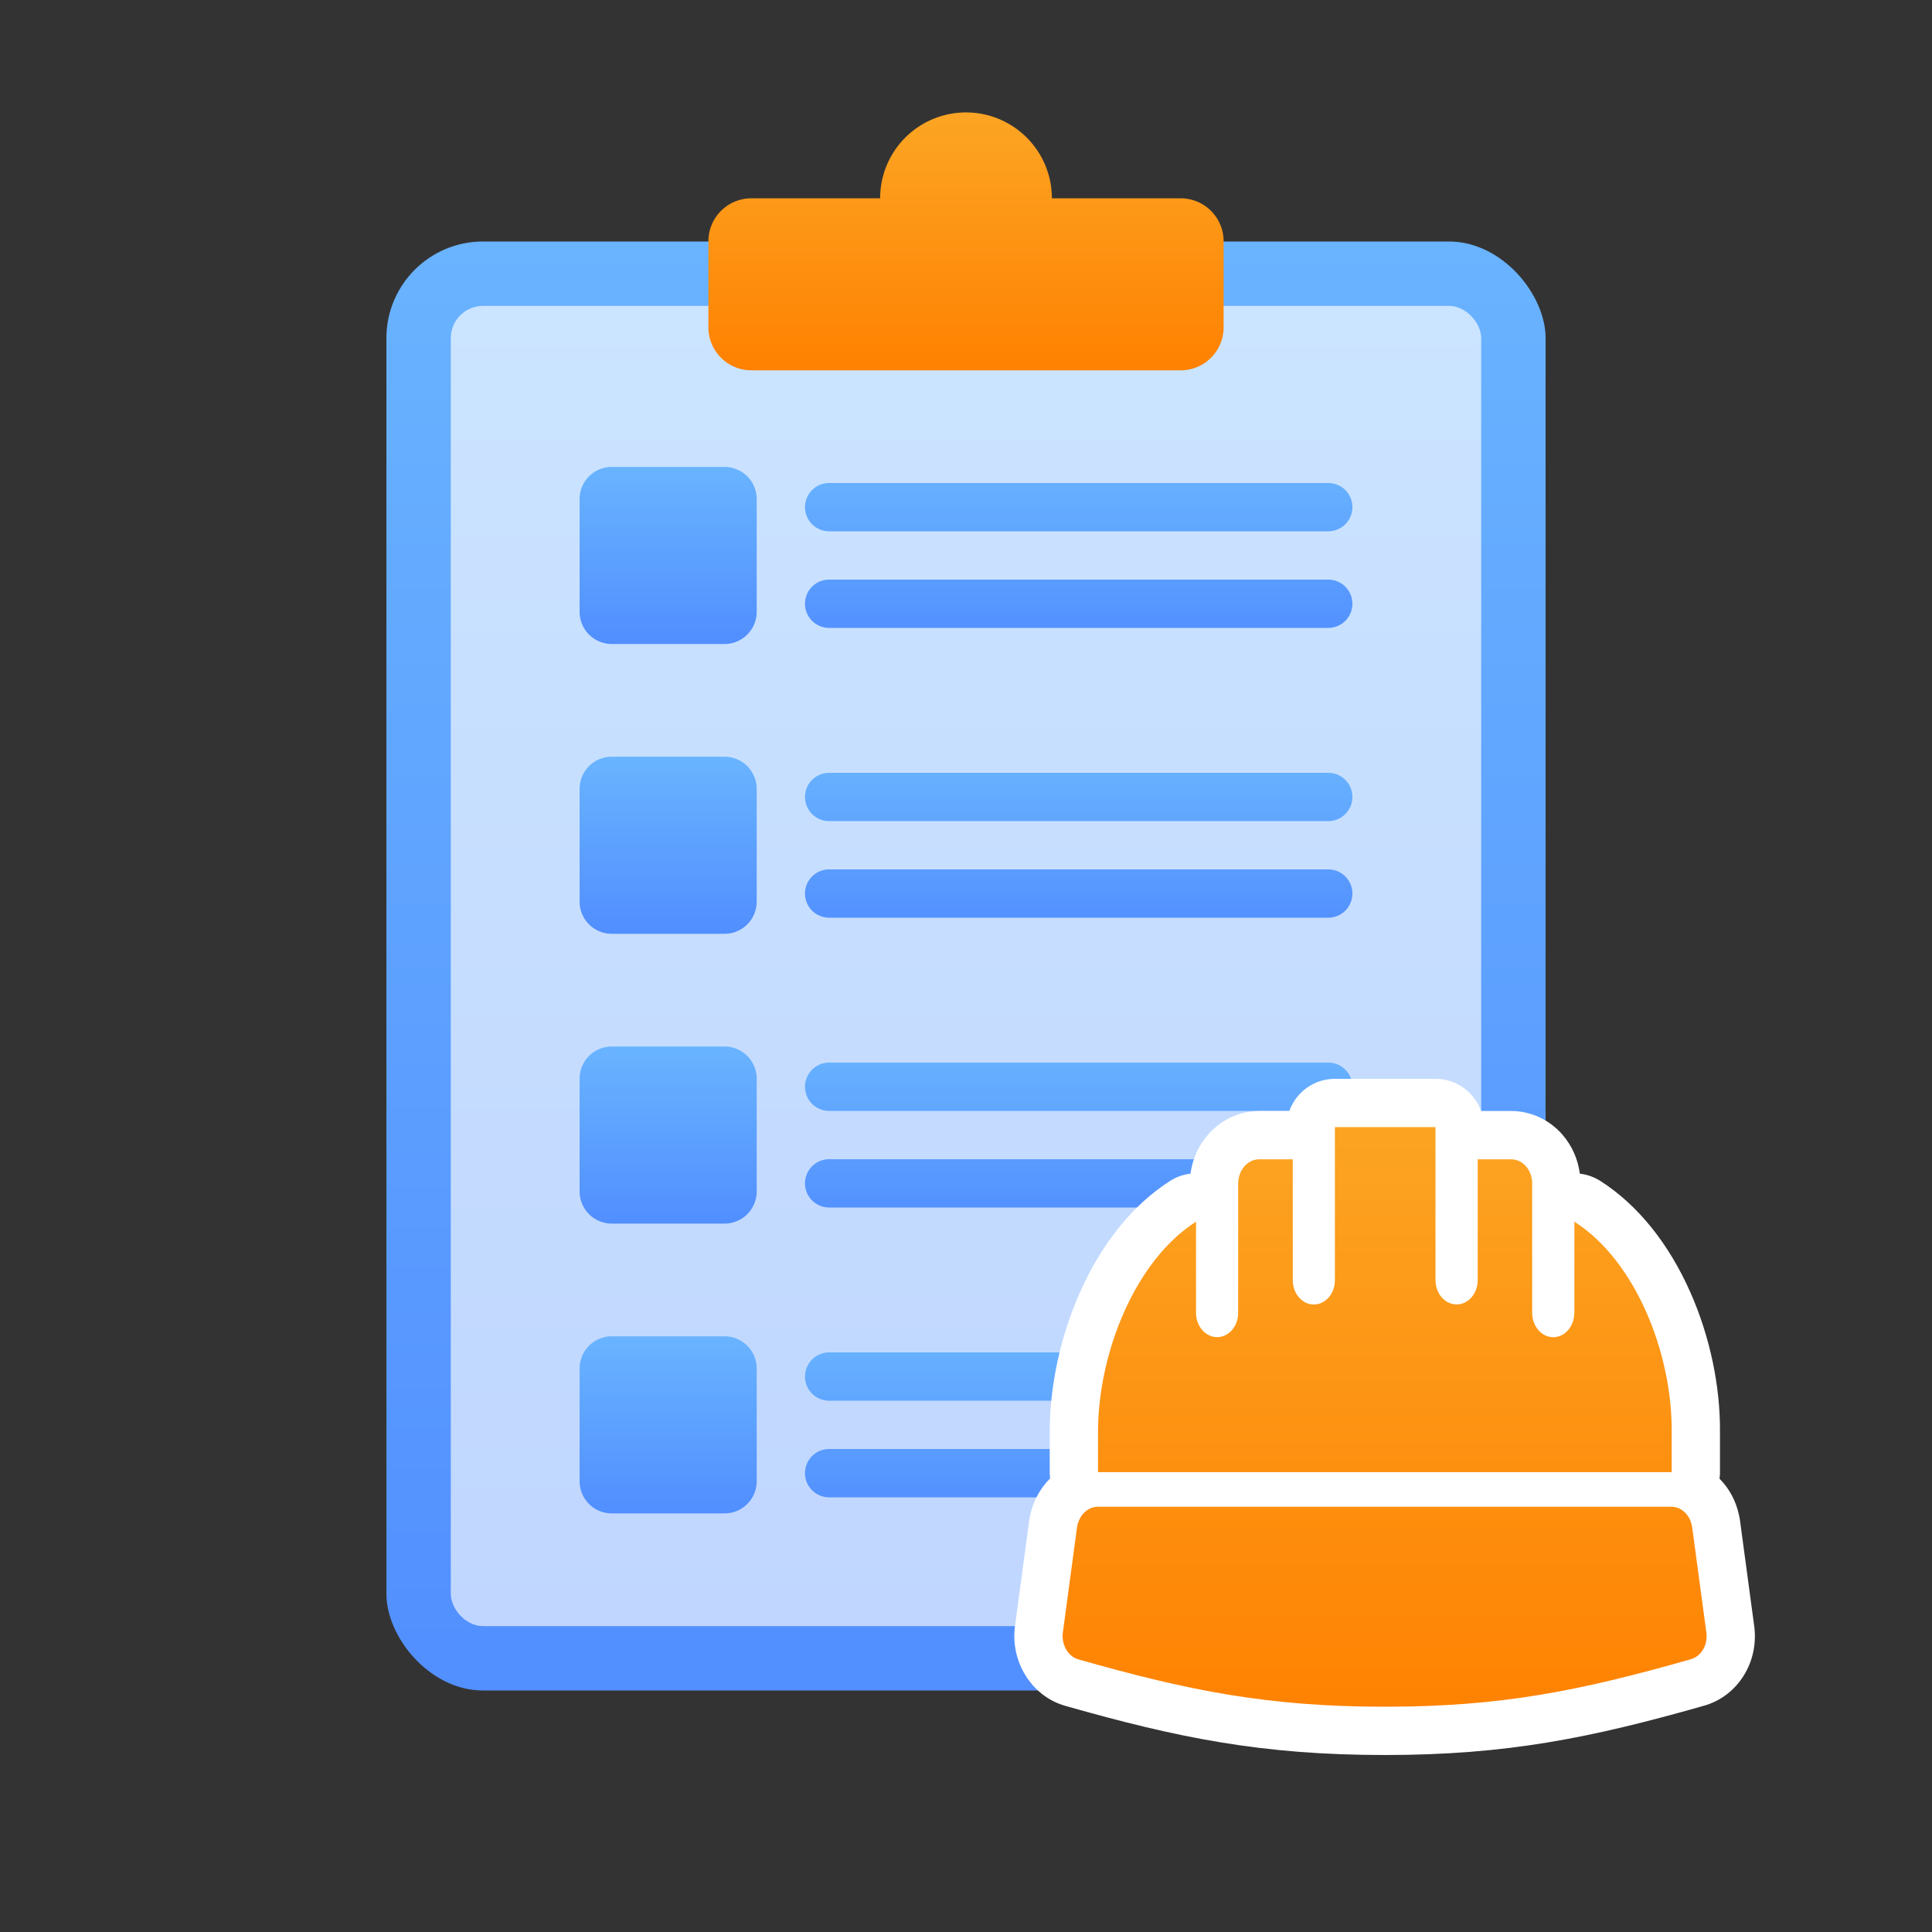
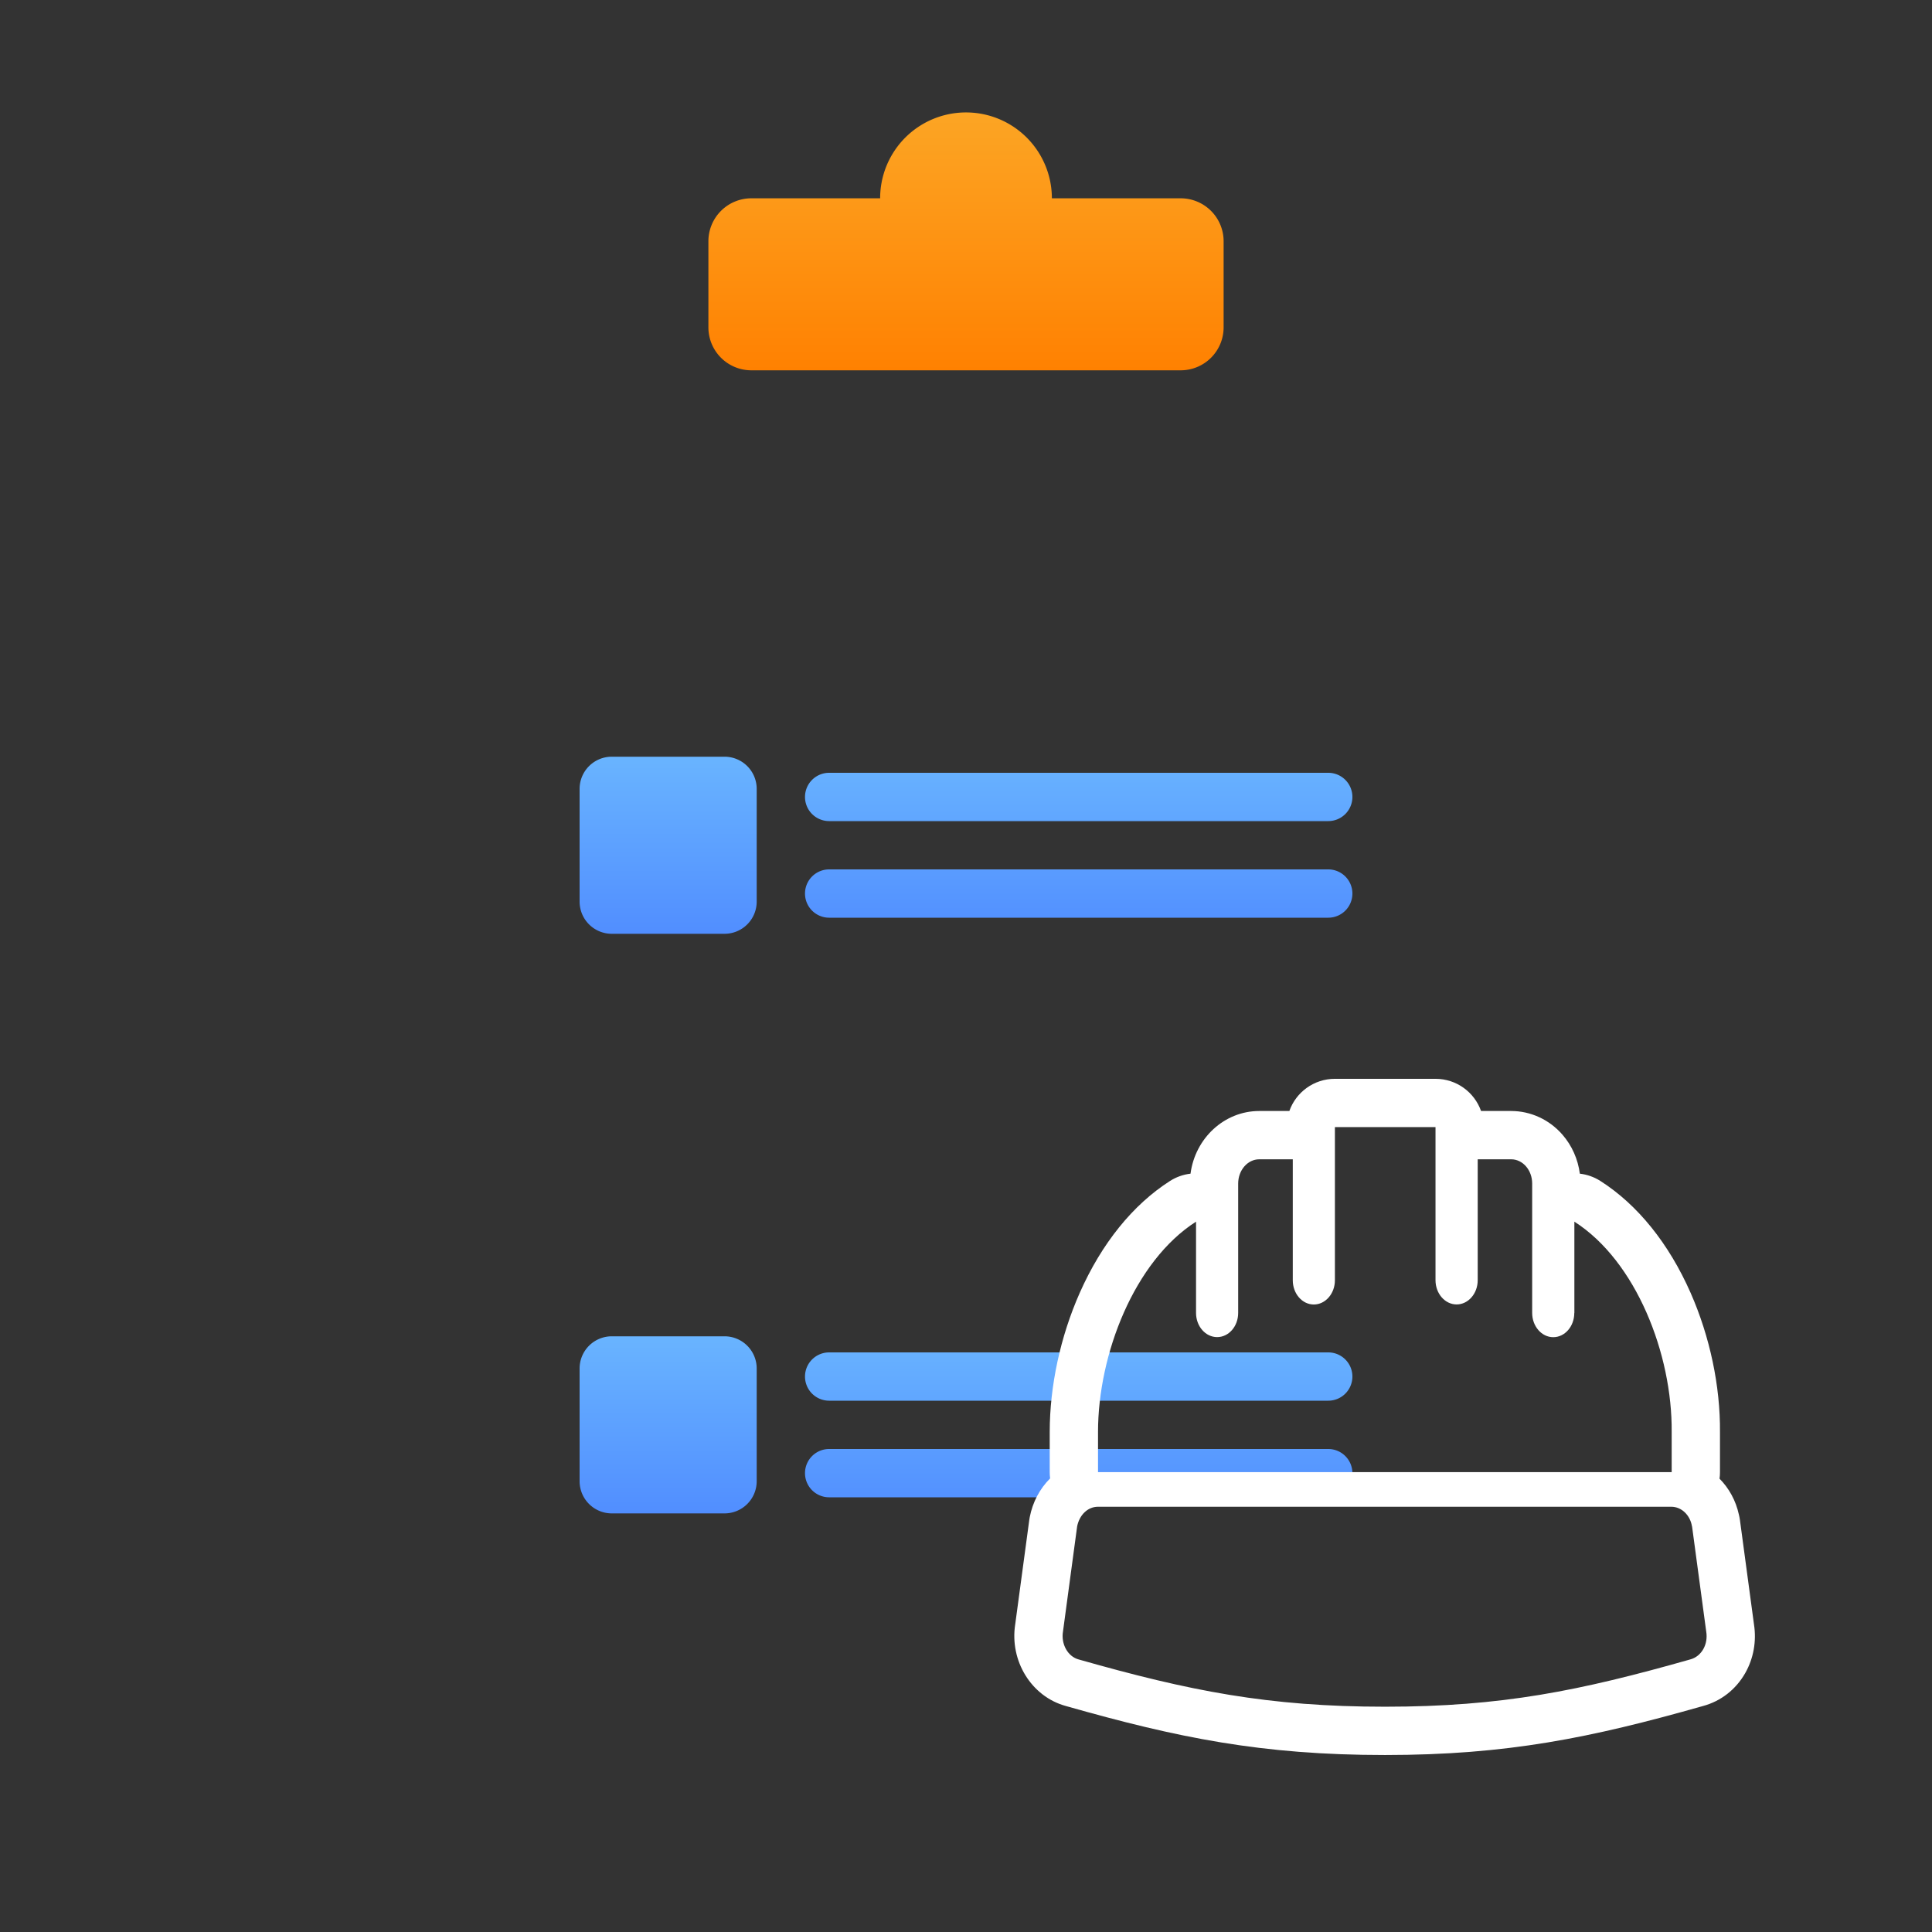
<svg xmlns="http://www.w3.org/2000/svg" width="120" height="120" viewBox="0 0 120 120">
  <rect x="0" y="0" width="120" height="120" fill="#333333" stroke="none" />
  <defs>
    <linearGradient id="linear-gradient" x1="0.5" x2="0.5" y2="1" gradientUnits="objectBoundingBox">
      <stop offset="0" stop-color="#69b3ff" />
      <stop offset="1" stop-color="#528fff" />
    </linearGradient>
    <linearGradient id="linear-gradient-2" x1="0.5" x2="0.5" y2="1" gradientUnits="objectBoundingBox">
      <stop offset="0" stop-color="#cbe4ff" />
      <stop offset="1" stop-color="#c0d6ff" />
    </linearGradient>
    <linearGradient id="linear-gradient-3" x1="0.5" x2="0.5" y2="1" gradientUnits="objectBoundingBox">
      <stop offset="0" stop-color="#69b4ff" />
      <stop offset="1" stop-color="#518eff" />
    </linearGradient>
    <linearGradient id="linear-gradient-7" x1="0.5" x2="0.5" y2="1" gradientUnits="objectBoundingBox">
      <stop offset="0" stop-color="#fca524" />
      <stop offset="1" stop-color="#ff8101" />
    </linearGradient>
  </defs>
  <g id="_5建设项目管理" data-name="5建设项目管理" transform="translate(12804 5341)">
-     <rect id="矩形_10935" data-name="矩形 10935" width="72" height="90" rx="6" transform="translate(-12780 -5326)" fill="url(#linear-gradient)" />
-     <rect id="矩形_10935-2" data-name="矩形 10935" width="64" height="82" rx="2" transform="translate(-12776 -5322)" fill="url(#linear-gradient-2)" />
    <rect id="矩形_13157" data-name="矩形 13157" width="120" height="120" transform="translate(-12804 -5341)" fill="none" opacity="0" />
-     <path id="联合_78" data-name="联合 78" d="M-13295-567a2,2,0,0,1-2-2v-7a2,2,0,0,1,2-2h7a2,2,0,0,1,2,2v7a2,2,0,0,1-2,2Zm13.5-1a1.5,1.5,0,0,1-1.5-1.5,1.5,1.5,0,0,1,1.5-1.5h31a1.5,1.5,0,0,1,1.5,1.5,1.5,1.5,0,0,1-1.5,1.5Zm0-6a1.5,1.5,0,0,1-1.5-1.5,1.5,1.5,0,0,1,1.5-1.5h31a1.5,1.5,0,0,1,1.5,1.5,1.5,1.5,0,0,1-1.5,1.5Z" transform="translate(529 -4734)" fill="url(#linear-gradient-3)" />
    <path id="联合_79" data-name="联合 79" d="M-13295-567a2,2,0,0,1-2-2v-7a2,2,0,0,1,2-2h7a2,2,0,0,1,2,2v7a2,2,0,0,1-2,2Zm13.5-1a1.5,1.5,0,0,1-1.5-1.5,1.5,1.5,0,0,1,1.5-1.5h31a1.5,1.5,0,0,1,1.5,1.5,1.5,1.5,0,0,1-1.5,1.5Zm0-6a1.5,1.5,0,0,1-1.5-1.5,1.5,1.5,0,0,1,1.5-1.5h31a1.5,1.5,0,0,1,1.5,1.5,1.5,1.5,0,0,1-1.5,1.5Z" transform="translate(529 -4716)" fill="url(#linear-gradient-3)" />
-     <path id="联合_80" data-name="联合 80" d="M-13295-567a2,2,0,0,1-2-2v-7a2,2,0,0,1,2-2h7a2,2,0,0,1,2,2v7a2,2,0,0,1-2,2Zm13.5-1a1.5,1.5,0,0,1-1.5-1.5,1.5,1.5,0,0,1,1.5-1.5h31a1.5,1.5,0,0,1,1.5,1.5,1.5,1.5,0,0,1-1.5,1.5Zm0-6a1.5,1.5,0,0,1-1.5-1.5,1.5,1.5,0,0,1,1.5-1.5h31a1.5,1.5,0,0,1,1.5,1.5,1.5,1.5,0,0,1-1.5,1.5Z" transform="translate(529 -4698)" fill="url(#linear-gradient-3)" />
    <path id="联合_81" data-name="联合 81" d="M-13295-567a2,2,0,0,1-2-2v-7a2,2,0,0,1,2-2h7a2,2,0,0,1,2,2v7a2,2,0,0,1-2,2Zm13.5-1a1.5,1.5,0,0,1-1.5-1.5,1.5,1.5,0,0,1,1.5-1.5h31a1.5,1.5,0,0,1,1.5,1.5,1.5,1.5,0,0,1-1.5,1.5Zm0-6a1.5,1.5,0,0,1-1.5-1.5,1.5,1.5,0,0,1,1.5-1.5h31a1.5,1.5,0,0,1,1.5,1.5,1.5,1.5,0,0,1-1.5,1.5Z" transform="translate(529 -4680)" fill="url(#linear-gradient-3)" />
    <path id="路径_52429" data-name="路径 52429" d="M399.607,66.276a5.333,5.333,0,0,1,10.667,0h8a2.668,2.668,0,0,1,2.667,2.671v5.342a2.668,2.668,0,0,1-2.667,2.671H391.607a2.668,2.668,0,0,1-2.667-2.671V68.947a2.668,2.668,0,0,1,2.667-2.671h8Z" transform="translate(-13148.94 -5394.959)" fill="url(#linear-gradient-7)" />
    <g id="路径_52425" data-name="路径 52425" transform="translate(-13019.575 -5553.361)" stroke-linecap="round" stroke-linejoin="round" fill="url(#linear-gradient-7)">
-       <path d="M 301.604 319.868 C 294.113 319.868 288.993 318.817 282.17 316.877 C 280.764 316.494 279.868 315.003 280.116 313.468 L 280.991 306.969 L 280.997 306.925 L 281.006 306.881 C 281.172 306.031 281.64 305.333 282.275 304.906 L 282.275 303.799 L 282.275 301.305 C 282.275 298.652 282.892 295.798 284.012 293.269 C 285.253 290.468 286.997 288.292 289.056 286.976 L 290.982 285.746 C 291.046 284.147 292.281 282.867 293.79 282.867 L 295.872 282.867 L 296.988 282.867 L 296.988 282.368 L 296.988 280.868 L 298.488 280.868 L 304.737 280.868 L 306.237 280.868 L 306.237 282.368 L 306.237 282.867 L 307.358 282.867 L 309.435 282.867 C 310.942 282.867 312.176 284.146 312.238 285.744 L 314.169 286.976 C 316.234 288.294 317.977 290.471 319.211 293.272 C 320.327 295.807 320.929 298.663 320.906 301.312 L 320.906 303.799 L 320.906 304.923 C 321.194 305.121 321.446 305.373 321.649 305.669 L 321.979 305.669 L 322.158 306.969 L 323.033 313.468 C 323.15 314.189 323.021 314.923 322.67 315.539 C 322.286 316.211 321.676 316.686 320.951 316.879 C 313.966 318.861 309.053 319.868 301.604 319.868 Z" stroke="none" />
      <path d="M 301.604 318.368 C 308.847 318.368 313.696 317.379 320.556 315.432 C 321.256 315.251 321.688 314.495 321.55 313.691 L 320.672 307.169 L 320.667 307.169 C 320.556 306.468 320.016 305.948 319.383 305.948 L 283.77 305.948 C 283.133 305.948 282.616 306.464 282.478 307.169 L 281.6 313.691 C 281.466 314.469 281.894 315.251 282.571 315.432 C 289.436 317.384 294.356 318.368 301.604 318.368 M 319.406 303.799 L 319.406 301.305 C 319.45 296.469 317.195 290.687 313.362 288.24 L 313.362 293.911 L 313.357 293.911 C 313.357 294.741 312.773 295.416 312.051 295.416 C 311.329 295.416 310.741 294.741 310.741 293.911 L 310.741 285.872 C 310.741 285.038 310.157 284.367 309.435 284.367 L 307.358 284.367 L 307.358 291.877 C 307.358 292.707 306.77 293.382 306.048 293.382 C 305.326 293.382 304.737 292.707 304.737 291.877 L 304.737 282.368 L 298.488 282.368 L 298.488 291.882 C 298.488 292.711 297.9 293.386 297.178 293.386 C 296.456 293.386 295.872 292.711 295.872 291.882 L 295.872 284.367 L 293.79 284.367 C 293.068 284.367 292.48 285.042 292.48 285.876 L 292.48 293.907 C 292.48 294.741 291.896 295.411 291.174 295.411 C 290.452 295.411 289.863 294.741 289.863 293.907 L 289.863 288.24 C 286.035 290.687 283.775 296.469 283.775 301.305 L 283.775 303.799 L 319.406 303.799 M 301.604 321.368 C 293.94 321.368 288.718 320.298 281.769 318.322 C 279.64 317.738 278.275 315.525 278.632 313.25 L 279.505 306.769 C 279.513 306.71 279.522 306.651 279.534 306.592 C 279.716 305.662 280.153 304.832 280.8 304.188 C 280.783 304.061 280.775 303.931 280.775 303.799 L 280.775 301.305 C 280.775 298.447 281.437 295.377 282.64 292.661 C 284.001 289.59 285.94 287.187 288.248 285.712 C 288.639 285.463 289.075 285.311 289.52 285.26 C 289.808 283.064 291.613 281.367 293.79 281.367 L 295.659 281.367 C 296.071 280.202 297.182 279.368 298.488 279.368 L 304.737 279.368 C 306.043 279.368 307.154 280.202 307.566 281.367 L 309.435 281.367 C 310.649 281.367 311.811 281.904 312.623 282.839 C 313.212 283.517 313.585 284.36 313.702 285.26 C 314.148 285.311 314.584 285.462 314.976 285.712 C 317.291 287.189 319.23 289.595 320.584 292.667 C 321.783 295.391 322.43 298.462 322.406 301.318 L 322.406 303.799 C 322.406 303.936 322.397 304.072 322.379 304.205 C 322.964 304.795 323.39 305.561 323.58 306.435 C 323.608 306.544 323.629 306.655 323.645 306.769 L 324.517 313.249 C 324.683 314.301 324.49 315.376 323.972 316.283 C 323.39 317.302 322.46 318.026 321.35 318.325 C 314.395 320.299 309.183 321.368 301.604 321.368 Z" stroke="none" fill="#fff" />
    </g>
  </g>
</svg>